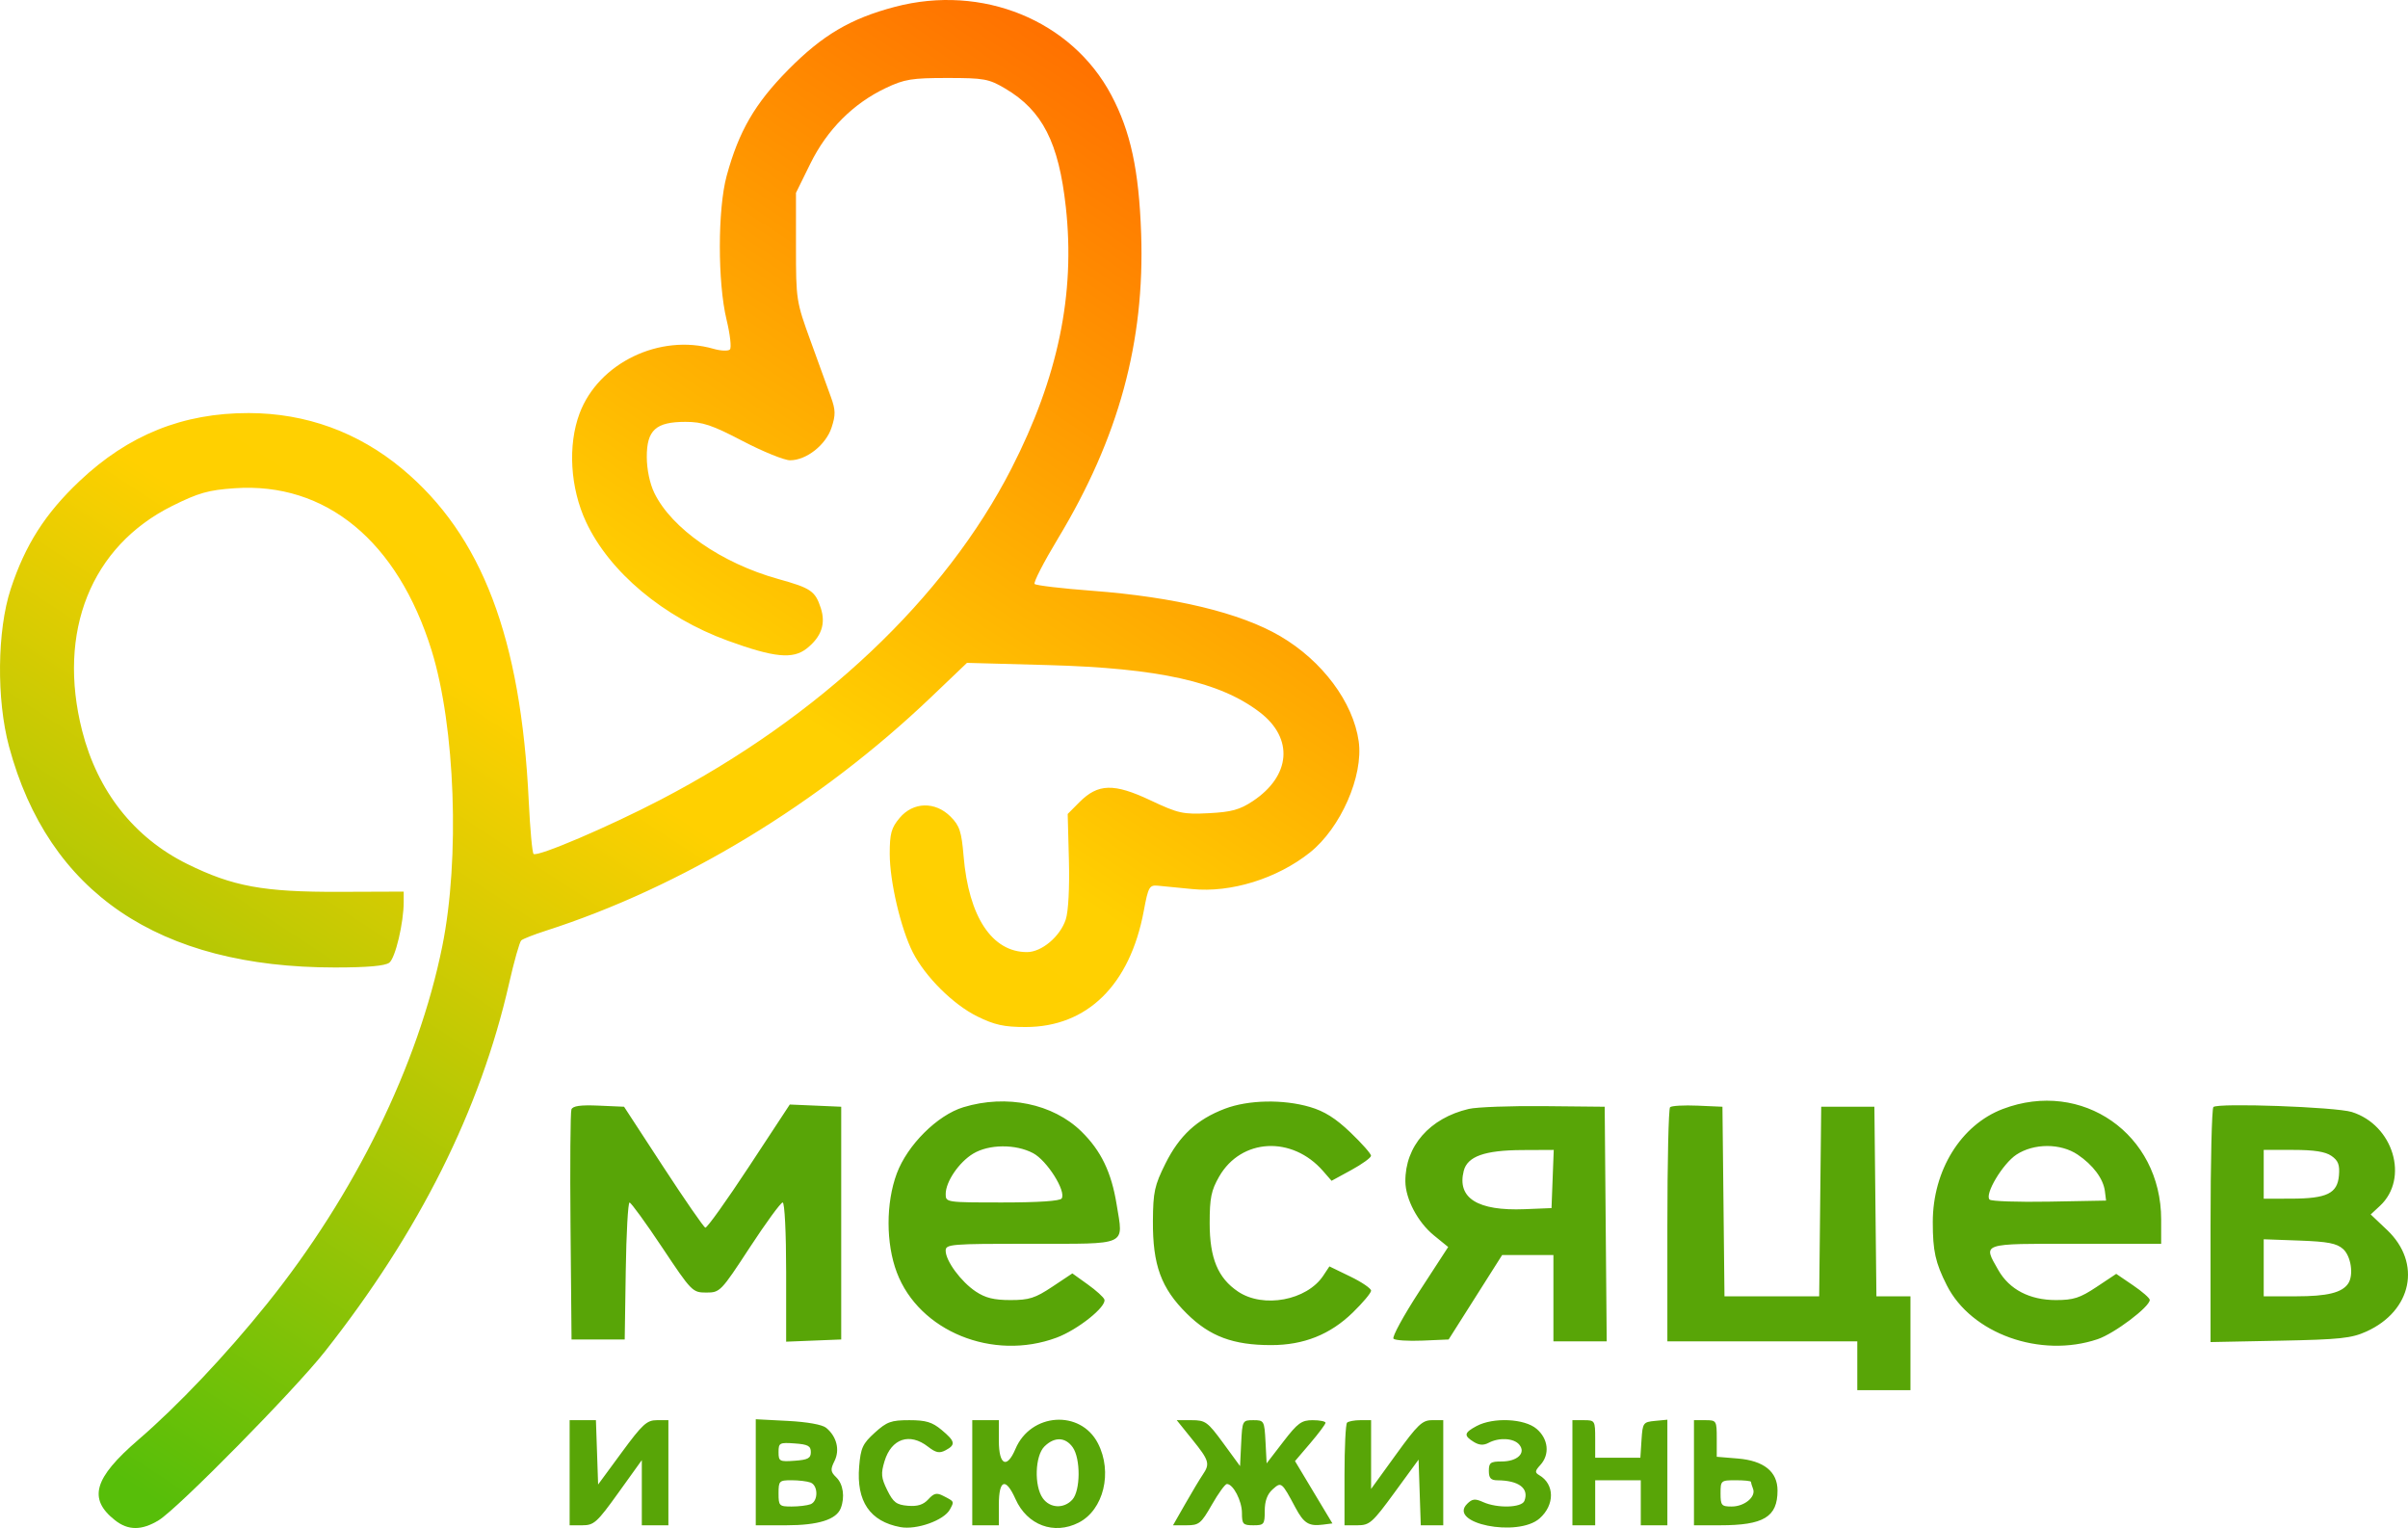
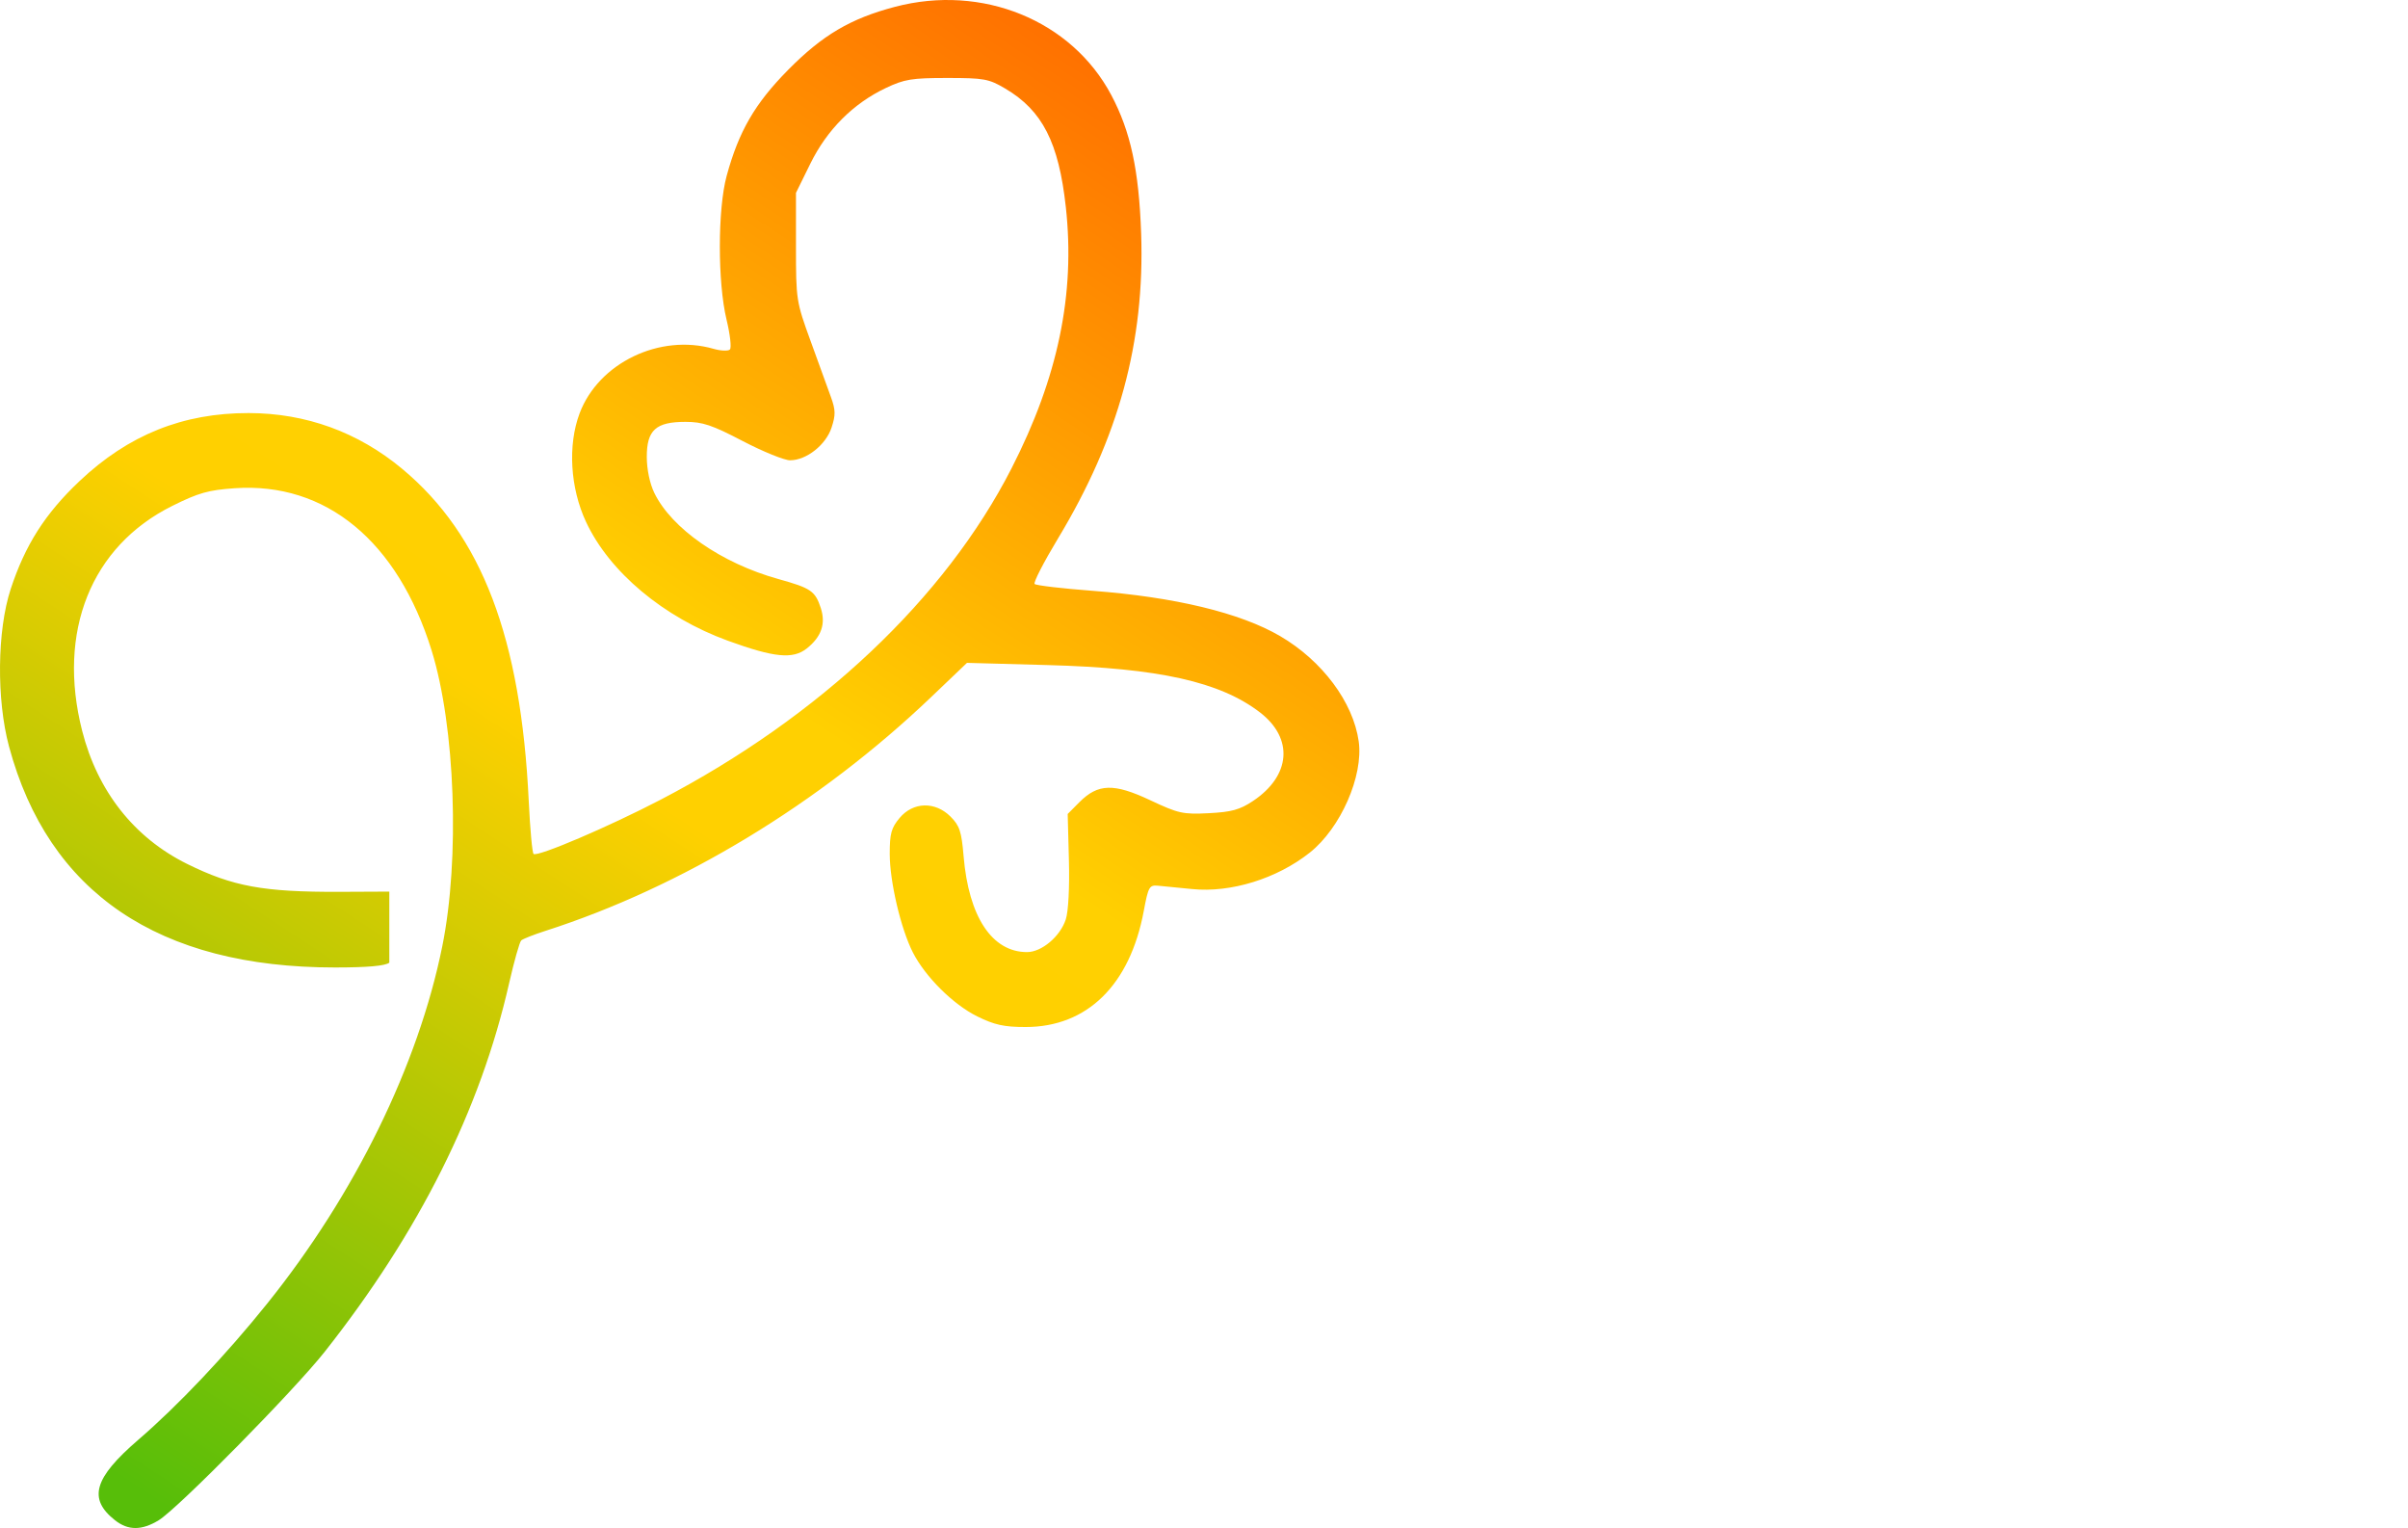
<svg xmlns="http://www.w3.org/2000/svg" width="186" height="118" viewBox="0 0 186 118" fill="none">
-   <path fill-rule="evenodd" clip-rule="evenodd" d="M74.418 85.503C72.409 86.112 70.09 88.419 69.269 90.624C68.422 92.902 68.424 96.021 69.274 98.266C70.994 102.809 76.691 105.131 81.617 103.297C83.25 102.69 85.49 100.901 85.305 100.352C85.246 100.175 84.665 99.649 84.014 99.184L82.832 98.337L81.284 99.367C79.956 100.25 79.495 100.396 78.048 100.396C76.779 100.396 76.115 100.233 75.371 99.737C74.233 98.98 73.046 97.37 73.046 96.585C73.046 96.078 73.417 96.048 79.628 96.048C87.233 96.048 86.775 96.257 86.251 93.011C85.848 90.522 85.044 88.858 83.529 87.376C81.332 85.227 77.752 84.491 74.418 85.503ZM94.611 85.621C92.456 86.442 91.099 87.694 90.021 89.857C89.18 91.544 89.07 92.048 89.054 94.267C89.03 97.69 89.684 99.479 91.679 101.45C93.453 103.203 95.254 103.875 98.182 103.875C100.704 103.875 102.745 103.061 104.496 101.356C105.272 100.601 105.907 99.843 105.907 99.67C105.907 99.498 105.182 99.006 104.297 98.577L102.687 97.797L102.213 98.512C100.945 100.423 97.583 101.052 95.634 99.744C94.074 98.697 93.438 97.164 93.438 94.454C93.438 92.513 93.557 91.926 94.171 90.859C95.875 87.895 99.808 87.688 102.201 90.437L102.853 91.186L104.376 90.356C105.213 89.899 105.9 89.402 105.903 89.252C105.905 89.102 105.193 88.295 104.319 87.459C103.169 86.358 102.305 85.815 101.185 85.486C99.112 84.878 96.419 84.933 94.611 85.621ZM154.7 85.641C151.469 86.869 149.293 90.384 149.293 94.375C149.293 96.608 149.493 97.508 150.376 99.255C152.267 102.996 157.608 104.905 162.024 103.418C163.313 102.985 166.053 100.921 166.053 100.385C166.053 100.247 165.47 99.738 164.758 99.254L163.463 98.373L161.941 99.385C160.661 100.236 160.164 100.396 158.802 100.396C156.775 100.396 155.207 99.579 154.352 98.076C153.158 95.976 152.947 96.048 160.332 96.048H166.934V94.175C166.934 87.578 160.823 83.316 154.7 85.641ZM44.138 85.674C44.057 85.883 44.026 89.965 44.069 94.747L44.147 103.44H46.2H48.254L48.334 98.15C48.378 95.24 48.51 92.862 48.628 92.865C48.745 92.868 49.883 94.433 51.155 96.343C53.419 99.741 53.493 99.816 54.553 99.816C55.615 99.816 55.681 99.749 57.912 96.338C59.164 94.425 60.309 92.859 60.456 92.859C60.608 92.859 60.724 95.187 60.724 98.235V103.61L62.851 103.525L64.978 103.44V94.454V85.467L62.991 85.381L61.005 85.296L57.857 90.084C56.126 92.717 54.607 94.842 54.482 94.805C54.357 94.769 52.893 92.653 51.229 90.103L48.204 85.467L46.245 85.381C44.838 85.32 44.244 85.402 44.138 85.674ZM113.453 85.635C110.427 86.348 108.534 88.512 108.554 91.236C108.564 92.591 109.513 94.387 110.753 95.397L111.861 96.299L109.632 99.725C108.407 101.608 107.509 103.254 107.638 103.382C107.767 103.509 108.778 103.574 109.884 103.527L111.896 103.44L113.963 100.179L116.029 96.919L118.01 96.918L119.99 96.918V100.251V103.585H122.048H124.106L124.028 94.526L123.951 85.467L119.257 85.42C116.675 85.395 114.063 85.491 113.453 85.635ZM129 85.504C128.885 85.617 128.792 89.731 128.792 94.647V103.585H136.127H143.462V105.469V107.353H145.516H147.569V103.73V100.106H146.254H144.939L144.86 92.787L144.782 85.467H142.728H140.675L140.596 92.787L140.518 100.106H136.86H133.203L133.125 92.787L133.046 85.467L131.127 85.383C130.071 85.337 129.114 85.391 129 85.504ZM170.968 85.489C170.847 85.61 170.748 89.743 170.748 94.674V103.64L176.102 103.534C180.755 103.441 181.631 103.348 182.787 102.825C186.315 101.229 187.071 97.532 184.389 94.989L183.119 93.785L183.832 93.123C186.11 91.008 184.869 86.873 181.654 85.871C180.414 85.484 171.298 85.158 170.968 85.489ZM79.799 89.052C80.873 89.621 82.363 91.981 82.007 92.55C81.884 92.747 80.22 92.859 77.43 92.859C73.079 92.859 73.046 92.854 73.048 92.207C73.049 91.254 74.073 89.751 75.171 89.089C76.391 88.354 78.45 88.338 79.799 89.052ZM160.482 89.163C161.674 89.965 162.468 91.03 162.588 91.99L162.679 92.714L158.301 92.795C155.893 92.839 153.814 92.768 153.681 92.637C153.276 92.236 154.695 89.862 155.755 89.165C157.105 88.279 159.165 88.278 160.482 89.163ZM119.929 91.047L119.843 93.294L117.775 93.378C114.13 93.526 112.529 92.52 113.063 90.418C113.348 89.299 114.679 88.826 117.582 88.812L120.015 88.801L119.929 91.047ZM180.087 89.263C180.612 89.626 180.736 89.952 180.666 90.778C180.548 92.164 179.733 92.559 176.983 92.565L174.855 92.569V90.685V88.801H177.137C178.751 88.801 179.615 88.936 180.087 89.263ZM180.987 96.455C181.603 97.007 181.818 98.471 181.379 99.121C180.902 99.826 179.762 100.106 177.369 100.106H174.855V97.904V95.702L177.612 95.802C179.817 95.883 180.493 96.014 180.987 96.455ZM44 113.731V117.789H44.981C45.879 117.789 46.114 117.577 47.768 115.273L49.575 112.757V115.273V117.789H50.602H51.628V113.731V109.672H50.741C49.965 109.672 49.625 109.983 48.027 112.156L46.2 114.64L46.116 112.156L46.031 109.672H45.015H44V113.731ZM58.377 113.695V117.789H60.738C63.199 117.789 64.602 117.349 64.942 116.472C65.275 115.615 65.131 114.607 64.602 114.093C64.149 113.653 64.131 113.484 64.461 112.821C64.888 111.962 64.627 110.927 63.813 110.26C63.514 110.014 62.355 109.806 60.849 109.728L58.377 109.6V113.695ZM67.569 110.639C66.635 111.485 66.484 111.812 66.364 113.247C66.138 115.938 67.196 117.494 69.549 117.93C70.798 118.162 72.918 117.407 73.372 116.57C73.716 115.936 73.728 115.963 72.863 115.519C72.353 115.257 72.143 115.305 71.705 115.784C71.319 116.204 70.877 116.344 70.127 116.282C69.246 116.208 69.001 116.023 68.534 115.079C68.063 114.125 68.032 113.801 68.324 112.838C68.855 111.09 70.265 110.618 71.678 111.716C72.289 112.191 72.563 112.248 73.038 111.996C73.842 111.571 73.79 111.304 72.73 110.423C72.002 109.817 71.521 109.672 70.232 109.672C68.833 109.672 68.505 109.791 67.569 110.639ZM75.1 113.731V117.789H76.127H77.154V116.195C77.154 114.245 77.684 114.07 78.443 115.77C79.341 117.78 81.412 118.552 83.315 117.586C85.248 116.605 85.958 113.688 84.806 111.457C83.452 108.836 79.617 109.1 78.435 111.895C77.775 113.456 77.154 113.151 77.154 111.267V109.672H76.127H75.1V113.731ZM92.092 111.16C93.405 112.788 93.479 113.037 92.901 113.884C92.686 114.198 92.082 115.206 91.559 116.122L90.607 117.789H91.653C92.615 117.789 92.772 117.661 93.61 116.195C94.111 115.318 94.632 114.6 94.769 114.6C95.255 114.6 95.931 115.903 95.931 116.839C95.931 117.701 96.013 117.789 96.812 117.789C97.637 117.789 97.692 117.72 97.692 116.675C97.692 115.917 97.885 115.387 98.296 115.019C98.976 114.412 98.995 114.427 100.064 116.426C100.713 117.641 101.098 117.878 102.188 117.738L102.919 117.644L101.474 115.238L100.03 112.831L101.208 111.451C101.856 110.691 102.386 109.981 102.386 109.871C102.386 109.762 101.94 109.672 101.394 109.672C100.532 109.672 100.236 109.889 99.121 111.339L97.838 113.006L97.751 111.339C97.665 109.713 97.642 109.672 96.811 109.672C95.973 109.672 95.958 109.702 95.872 111.445L95.785 113.219L94.487 111.445C93.279 109.795 93.109 109.672 92.041 109.672H90.894L92.092 111.16ZM104.049 109.866C103.941 109.972 103.853 111.798 103.853 113.924V117.789H104.86C105.789 117.789 106.011 117.593 107.721 115.253L109.574 112.716L109.659 115.253L109.744 117.789H110.613H111.481V113.731V109.672H110.616C109.86 109.672 109.506 110.01 107.829 112.327L105.907 114.981V112.327V109.672H105.076C104.618 109.672 104.156 109.759 104.049 109.866ZM114.049 110.128C113.086 110.644 113.048 110.863 113.835 111.349C114.258 111.61 114.59 111.63 114.99 111.418C115.802 110.989 116.928 111.055 117.349 111.557C117.893 112.204 117.21 112.861 115.993 112.861C115.132 112.861 115.002 112.956 115.002 113.586C115.002 114.143 115.155 114.311 115.662 114.315C117.32 114.325 118.125 114.938 117.749 115.905C117.543 116.437 115.661 116.492 114.565 115.999C113.939 115.717 113.724 115.739 113.33 116.129C111.792 117.647 117.237 118.746 118.924 117.257C120.102 116.217 120.09 114.616 118.899 113.922C118.544 113.715 118.556 113.596 118.978 113.135C119.728 112.316 119.604 111.118 118.69 110.341C117.751 109.543 115.346 109.433 114.049 110.128ZM121.457 113.731V117.789H122.337H123.217V116.05V114.311H124.978H126.738V116.05V117.789H127.765H128.792V113.713V109.636L127.838 109.727C126.924 109.814 126.881 109.874 126.795 111.194L126.706 112.571H124.962H123.217V111.122C123.217 109.705 123.198 109.672 122.337 109.672H121.457V113.731ZM130.846 113.731V117.789H132.856C136.238 117.789 137.3 117.147 137.3 115.105C137.3 113.645 136.245 112.798 134.222 112.632L132.606 112.499V111.086C132.606 109.709 132.584 109.672 131.726 109.672H130.846V113.731ZM82.859 111.766C83.48 112.642 83.462 115.119 82.83 115.81C82.17 116.531 81.099 116.477 80.545 115.695C79.869 114.742 79.944 112.423 80.675 111.702C81.444 110.941 82.292 110.967 82.859 111.766ZM62.631 112.136C62.631 112.611 62.405 112.732 61.384 112.805C60.212 112.889 60.137 112.849 60.137 112.136C60.137 111.424 60.212 111.384 61.384 111.468C62.405 111.54 62.631 111.662 62.631 112.136ZM62.607 114.487C63.209 114.715 63.209 115.936 62.607 116.164C62.351 116.261 61.691 116.34 61.14 116.34C60.189 116.34 60.137 116.287 60.137 115.325C60.137 114.364 60.189 114.311 61.14 114.311C61.691 114.311 62.351 114.39 62.607 114.487ZM135.247 114.432C135.247 114.498 135.32 114.743 135.41 114.974C135.65 115.592 134.747 116.34 133.759 116.34C132.972 116.34 132.9 116.254 132.9 115.325C132.9 114.335 132.927 114.311 134.073 114.311C134.719 114.311 135.247 114.365 135.247 114.432Z" fill="#58A507" />
-   <path fill-rule="evenodd" clip-rule="evenodd" d="M69.131 0.527C65.697 1.431 63.531 2.708 60.879 5.394C58.304 8.002 57.065 10.14 56.127 13.588C55.43 16.152 55.427 21.833 56.122 24.693C56.396 25.823 56.512 26.856 56.38 26.989C56.247 27.122 55.679 27.099 55.117 26.938C50.968 25.743 46.234 28.024 44.769 31.923C43.845 34.382 44.041 37.681 45.268 40.306C47.075 44.174 51.254 47.674 56.225 49.481C59.812 50.785 61.248 50.925 62.318 50.076C63.449 49.178 63.798 48.167 63.398 46.95C62.967 45.639 62.638 45.415 60.115 44.713C55.728 43.493 51.883 40.823 50.542 38.067C50.193 37.349 49.963 36.255 49.96 35.297C49.953 33.218 50.654 32.578 52.941 32.578C54.273 32.578 54.992 32.819 57.373 34.062C58.937 34.878 60.581 35.545 61.027 35.545C62.286 35.545 63.792 34.359 64.231 33.022C64.553 32.042 64.545 31.662 64.182 30.659C63.945 30.001 63.241 28.061 62.617 26.347C61.504 23.288 61.484 23.157 61.483 19.062L61.483 14.893L62.596 12.632C63.887 10.01 65.906 7.989 68.43 6.793C69.858 6.116 70.432 6.022 73.159 6.022C76.013 6.022 76.375 6.088 77.645 6.838C80.519 8.533 81.779 10.998 82.328 15.996C83.066 22.714 81.728 29.143 78.131 36.173C72.992 46.217 63.32 55.349 51.042 61.749C47.042 63.833 41.575 66.17 41.217 65.948C41.115 65.885 40.946 64.051 40.842 61.873C40.239 49.257 37.224 41.335 31.073 36.211C27.666 33.372 23.632 31.905 19.211 31.898C14.131 31.89 9.919 33.583 6.146 37.149C3.492 39.657 1.947 42.078 0.827 45.485C-0.224 48.682 -0.28 54.015 0.698 57.651C3.735 68.937 12.251 74.712 25.858 74.712C28.392 74.712 29.747 74.592 30.072 74.341C30.54 73.98 31.183 71.261 31.183 69.651V68.853L26.232 68.871C20.339 68.891 17.977 68.458 14.446 66.711C10.362 64.69 7.535 61.104 6.346 56.438C4.394 48.779 7.034 42.188 13.302 39.07C15.338 38.057 16.095 37.843 18.134 37.703C25.168 37.219 30.717 41.792 33.339 50.233C35.165 56.112 35.533 66.312 34.162 73.08C32.303 82.263 27.413 92.237 20.633 100.674C17.444 104.643 13.758 108.537 10.675 111.193C7.247 114.147 6.786 115.744 8.883 117.399C9.898 118.201 10.951 118.2 12.264 117.397C13.741 116.493 22.723 107.376 25.086 104.383C32.385 95.135 37.106 85.701 39.327 75.925C39.713 74.225 40.134 72.74 40.262 72.623C40.39 72.506 41.227 72.176 42.121 71.889C52.672 68.502 63.306 62.058 71.929 53.827L74.692 51.189L80.946 51.36C89.505 51.594 94.229 52.646 97.311 55.005C99.939 57.018 99.712 59.911 96.772 61.864C95.763 62.533 95.126 62.708 93.368 62.798C91.372 62.899 91.025 62.822 88.846 61.796C86.034 60.471 84.81 60.506 83.373 61.951L82.471 62.858L82.565 66.42C82.621 68.545 82.524 70.394 82.323 71.002C81.89 72.321 80.462 73.525 79.33 73.525C76.627 73.525 74.826 70.802 74.431 66.12C74.271 64.213 74.123 63.765 73.428 63.067C72.24 61.874 70.536 61.916 69.491 63.163C68.846 63.932 68.725 64.368 68.725 65.934C68.725 68.07 69.58 71.716 70.508 73.543C71.467 75.429 73.624 77.572 75.487 78.491C76.822 79.149 77.558 79.311 79.219 79.311C83.977 79.311 87.283 76.064 88.348 70.346C88.695 68.484 88.778 68.337 89.44 68.397C89.834 68.433 91.021 68.549 92.078 68.656C95.069 68.959 98.632 67.857 101.168 65.845C103.552 63.955 105.325 59.925 104.95 57.251C104.525 54.228 102.131 51.021 98.877 49.12C95.801 47.323 90.733 46.102 84.359 45.622C82.02 45.446 80.02 45.21 79.916 45.097C79.811 44.984 80.623 43.405 81.72 41.587C86.412 33.813 88.433 26.401 88.145 18.039C87.975 13.14 87.331 10.153 85.838 7.341C82.772 1.567 75.872 -1.247 69.131 0.527Z" fill="url(#paint0_linear_649_4)" />
+   <path fill-rule="evenodd" clip-rule="evenodd" d="M69.131 0.527C65.697 1.431 63.531 2.708 60.879 5.394C58.304 8.002 57.065 10.14 56.127 13.588C55.43 16.152 55.427 21.833 56.122 24.693C56.396 25.823 56.512 26.856 56.38 26.989C56.247 27.122 55.679 27.099 55.117 26.938C50.968 25.743 46.234 28.024 44.769 31.923C43.845 34.382 44.041 37.681 45.268 40.306C47.075 44.174 51.254 47.674 56.225 49.481C59.812 50.785 61.248 50.925 62.318 50.076C63.449 49.178 63.798 48.167 63.398 46.95C62.967 45.639 62.638 45.415 60.115 44.713C55.728 43.493 51.883 40.823 50.542 38.067C50.193 37.349 49.963 36.255 49.96 35.297C49.953 33.218 50.654 32.578 52.941 32.578C54.273 32.578 54.992 32.819 57.373 34.062C58.937 34.878 60.581 35.545 61.027 35.545C62.286 35.545 63.792 34.359 64.231 33.022C64.553 32.042 64.545 31.662 64.182 30.659C63.945 30.001 63.241 28.061 62.617 26.347C61.504 23.288 61.484 23.157 61.483 19.062L61.483 14.893L62.596 12.632C63.887 10.01 65.906 7.989 68.43 6.793C69.858 6.116 70.432 6.022 73.159 6.022C76.013 6.022 76.375 6.088 77.645 6.838C80.519 8.533 81.779 10.998 82.328 15.996C83.066 22.714 81.728 29.143 78.131 36.173C72.992 46.217 63.32 55.349 51.042 61.749C47.042 63.833 41.575 66.17 41.217 65.948C41.115 65.885 40.946 64.051 40.842 61.873C40.239 49.257 37.224 41.335 31.073 36.211C27.666 33.372 23.632 31.905 19.211 31.898C14.131 31.89 9.919 33.583 6.146 37.149C3.492 39.657 1.947 42.078 0.827 45.485C-0.224 48.682 -0.28 54.015 0.698 57.651C3.735 68.937 12.251 74.712 25.858 74.712C28.392 74.712 29.747 74.592 30.072 74.341V68.853L26.232 68.871C20.339 68.891 17.977 68.458 14.446 66.711C10.362 64.69 7.535 61.104 6.346 56.438C4.394 48.779 7.034 42.188 13.302 39.07C15.338 38.057 16.095 37.843 18.134 37.703C25.168 37.219 30.717 41.792 33.339 50.233C35.165 56.112 35.533 66.312 34.162 73.08C32.303 82.263 27.413 92.237 20.633 100.674C17.444 104.643 13.758 108.537 10.675 111.193C7.247 114.147 6.786 115.744 8.883 117.399C9.898 118.201 10.951 118.2 12.264 117.397C13.741 116.493 22.723 107.376 25.086 104.383C32.385 95.135 37.106 85.701 39.327 75.925C39.713 74.225 40.134 72.74 40.262 72.623C40.39 72.506 41.227 72.176 42.121 71.889C52.672 68.502 63.306 62.058 71.929 53.827L74.692 51.189L80.946 51.36C89.505 51.594 94.229 52.646 97.311 55.005C99.939 57.018 99.712 59.911 96.772 61.864C95.763 62.533 95.126 62.708 93.368 62.798C91.372 62.899 91.025 62.822 88.846 61.796C86.034 60.471 84.81 60.506 83.373 61.951L82.471 62.858L82.565 66.42C82.621 68.545 82.524 70.394 82.323 71.002C81.89 72.321 80.462 73.525 79.33 73.525C76.627 73.525 74.826 70.802 74.431 66.12C74.271 64.213 74.123 63.765 73.428 63.067C72.24 61.874 70.536 61.916 69.491 63.163C68.846 63.932 68.725 64.368 68.725 65.934C68.725 68.07 69.58 71.716 70.508 73.543C71.467 75.429 73.624 77.572 75.487 78.491C76.822 79.149 77.558 79.311 79.219 79.311C83.977 79.311 87.283 76.064 88.348 70.346C88.695 68.484 88.778 68.337 89.44 68.397C89.834 68.433 91.021 68.549 92.078 68.656C95.069 68.959 98.632 67.857 101.168 65.845C103.552 63.955 105.325 59.925 104.95 57.251C104.525 54.228 102.131 51.021 98.877 49.12C95.801 47.323 90.733 46.102 84.359 45.622C82.02 45.446 80.02 45.21 79.916 45.097C79.811 44.984 80.623 43.405 81.72 41.587C86.412 33.813 88.433 26.401 88.145 18.039C87.975 13.14 87.331 10.153 85.838 7.341C82.772 1.567 75.872 -1.247 69.131 0.527Z" fill="url(#paint0_linear_649_4)" />
  <defs>
    <linearGradient id="paint0_linear_649_4" x1="90.751" y1="1.78" x2="14.975" y2="117.833" gradientUnits="userSpaceOnUse">
      <stop stop-color="#FF6700" />
      <stop offset="0.438" stop-color="#FFD001" />
      <stop offset="0.521" stop-color="#FFD000" />
      <stop offset="1" stop-color="#57BE09" />
    </linearGradient>
  </defs>
</svg>